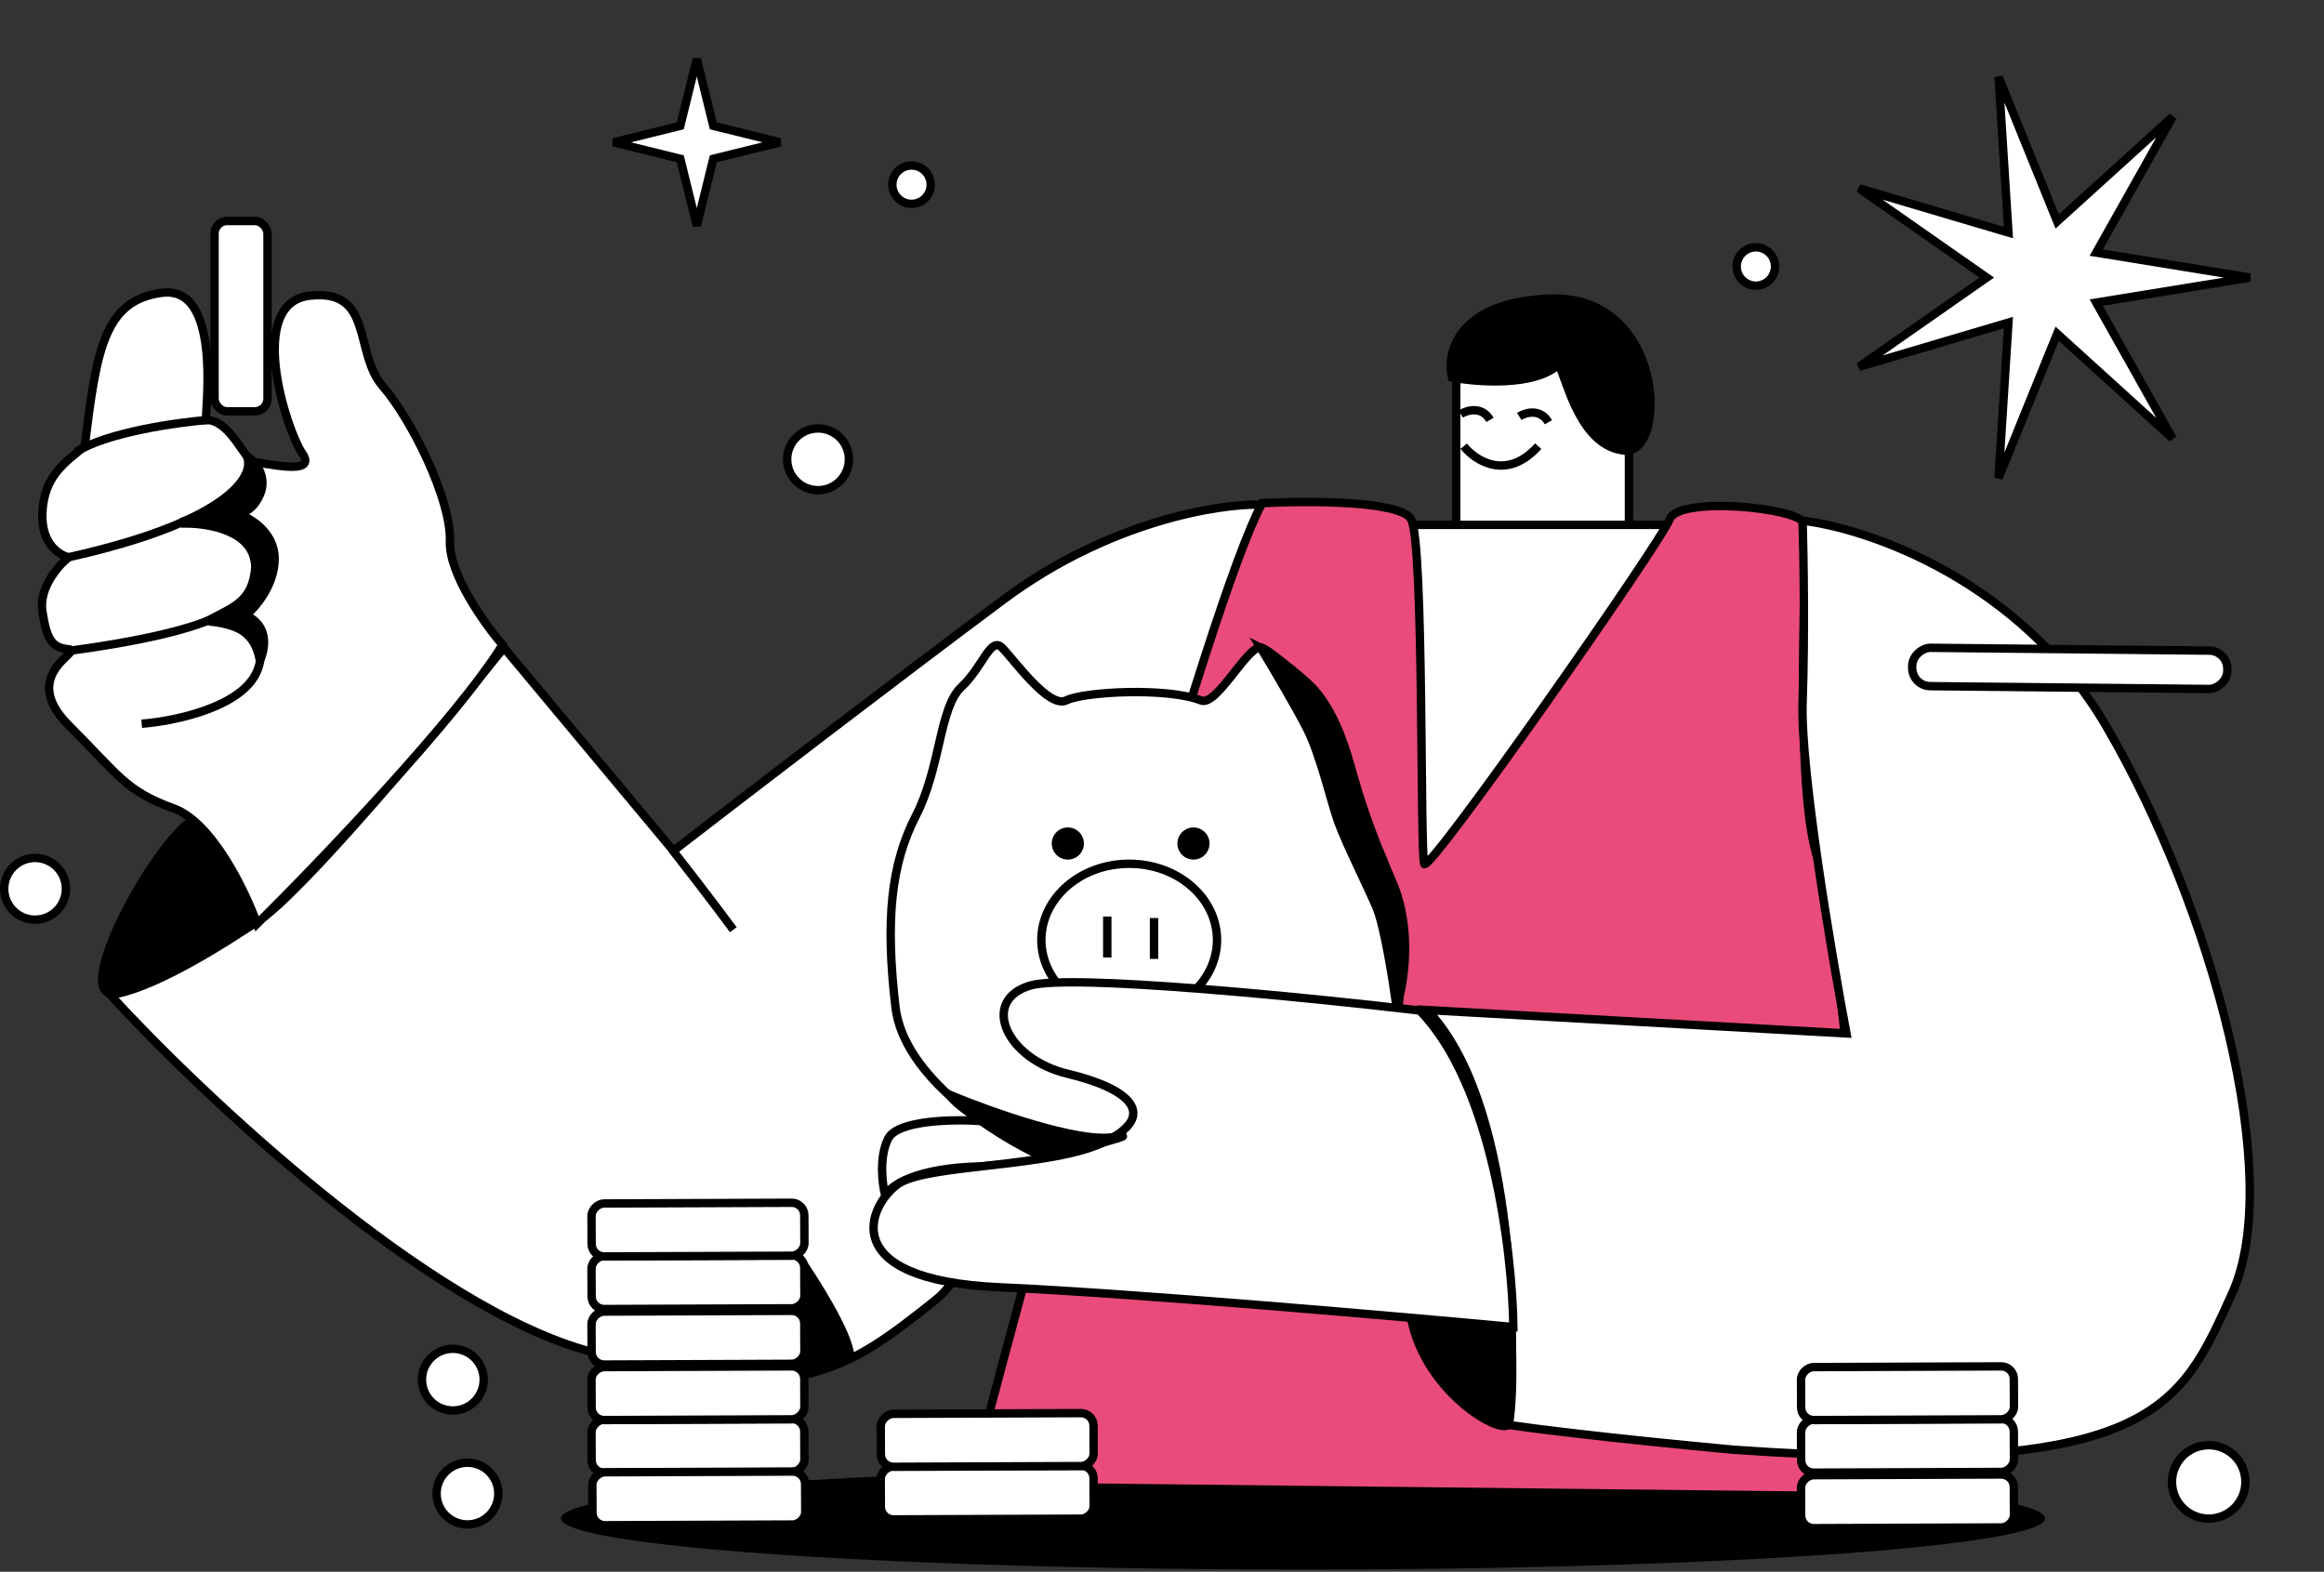
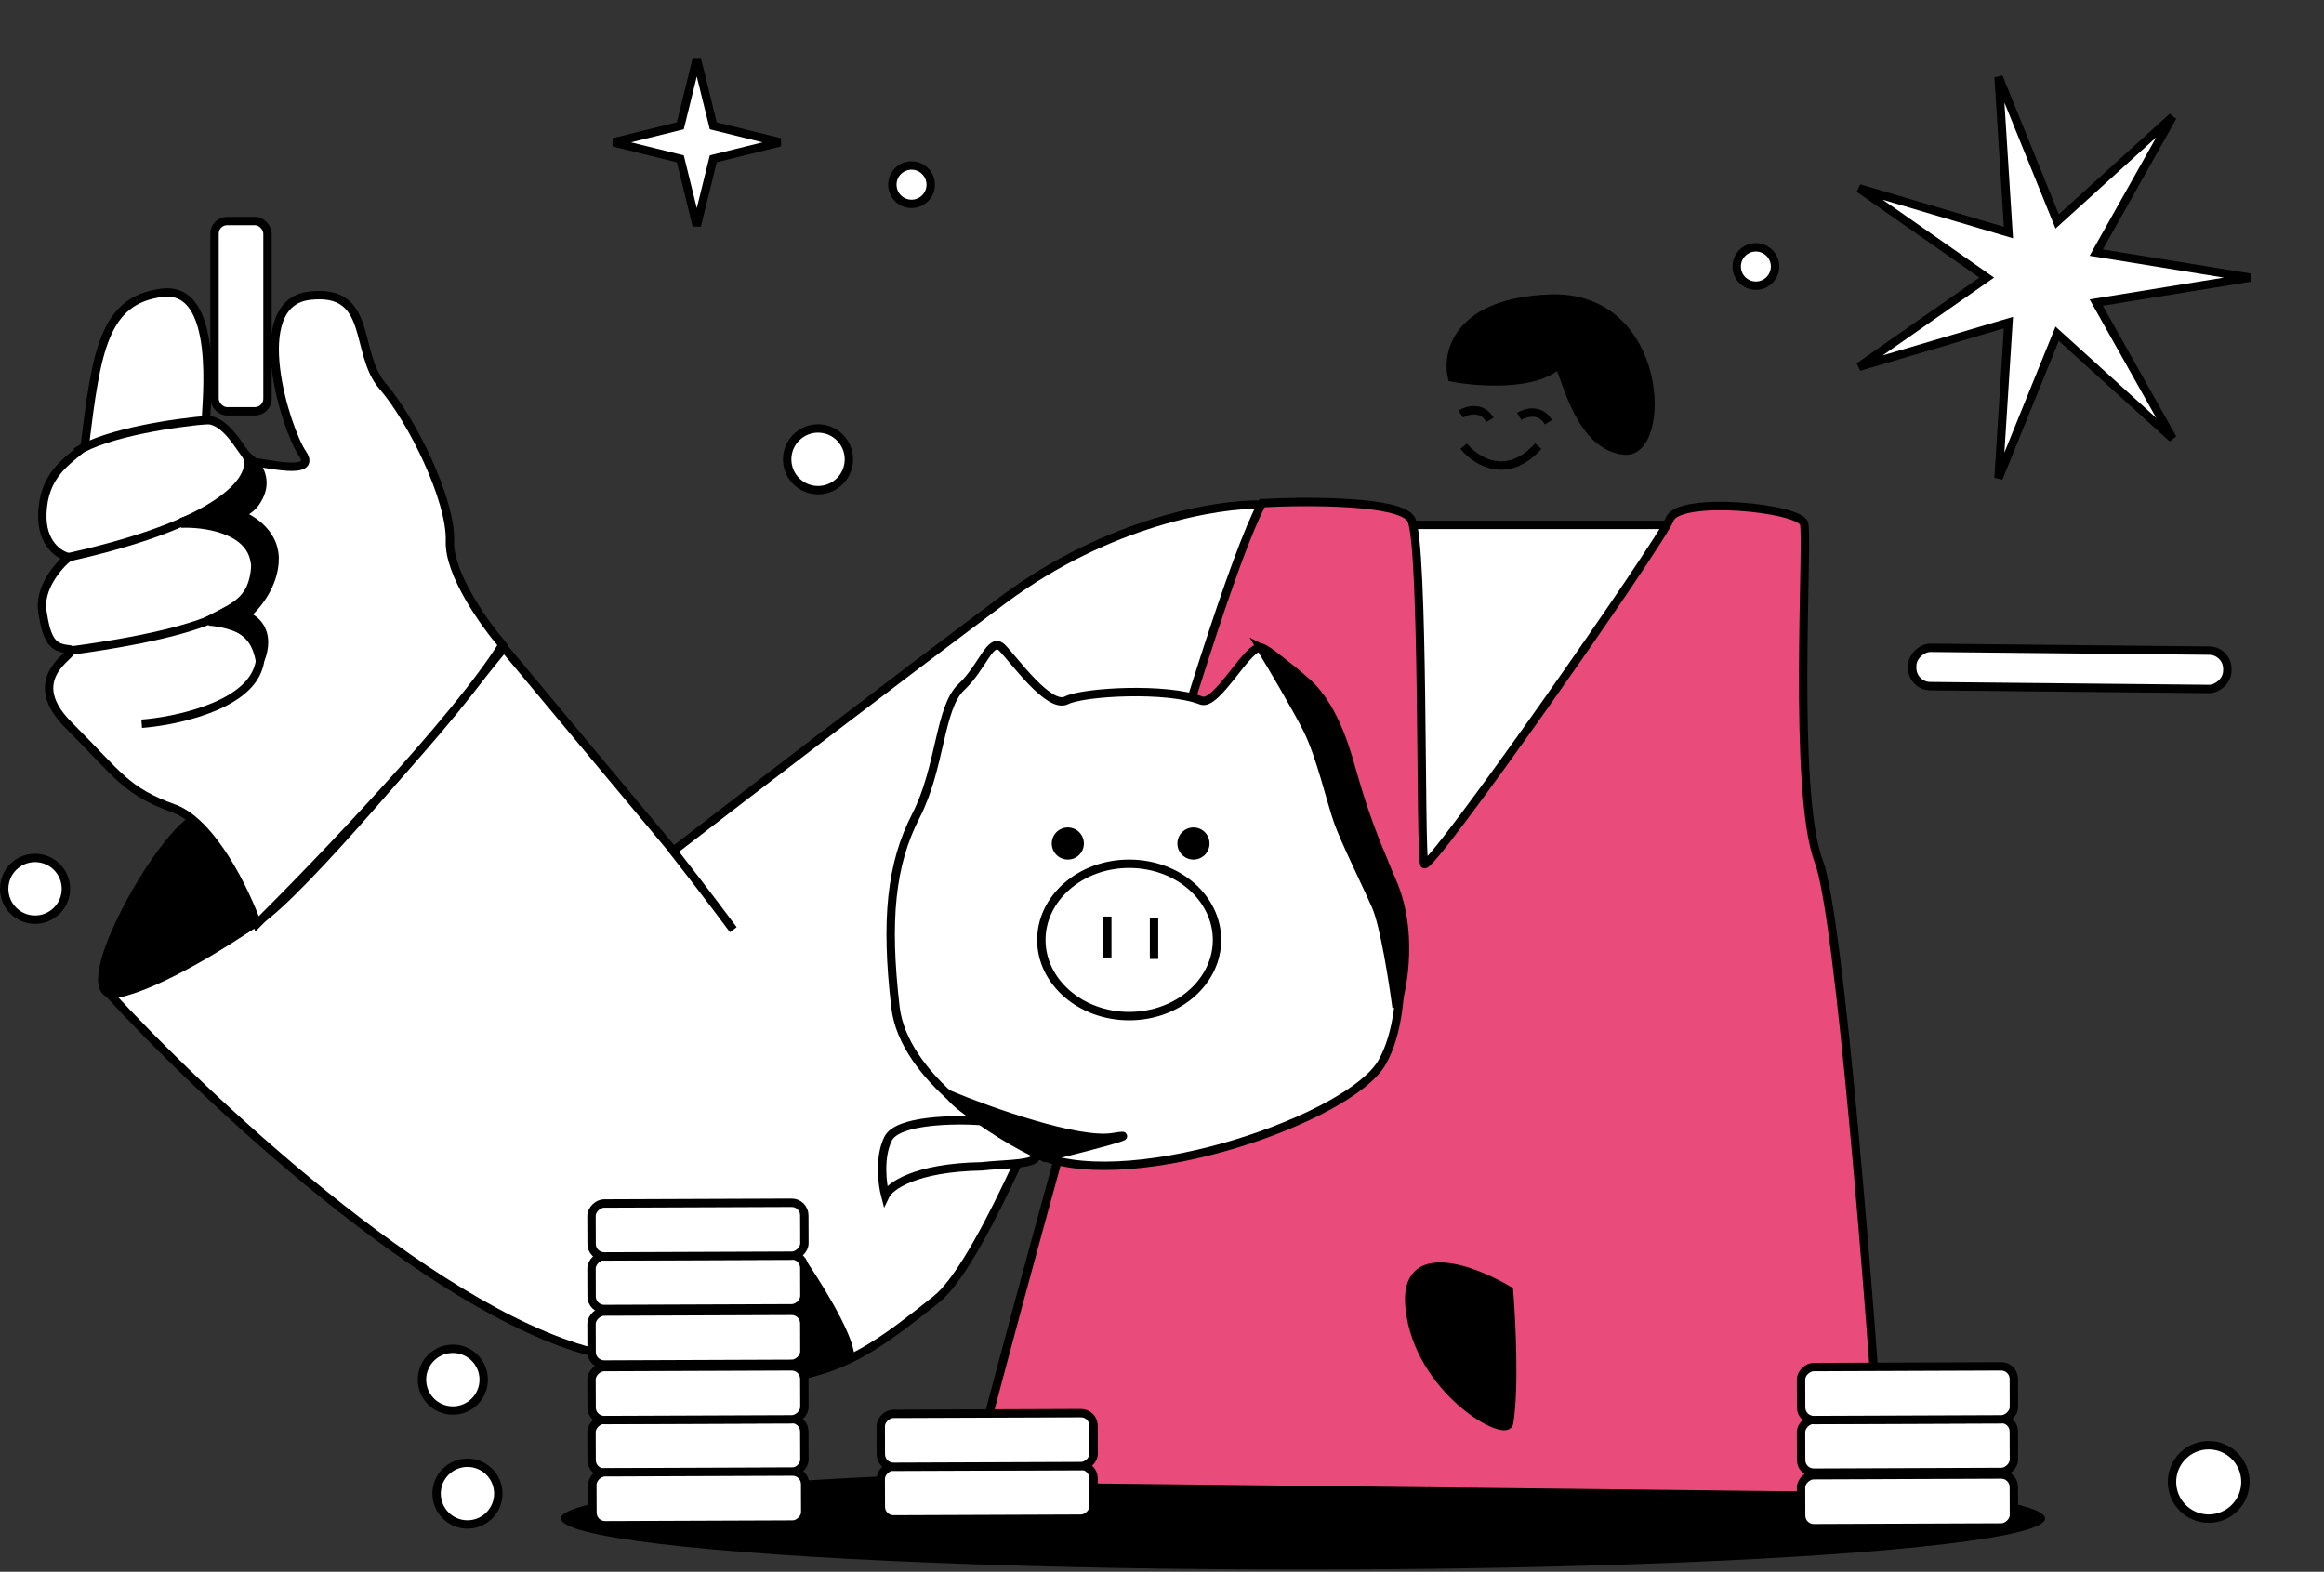
<svg xmlns="http://www.w3.org/2000/svg" width="831" height="562" viewBox="0 0 831 562" fill="none">
  <rect x="0" y="0" width="831" height="562" fill="#333333" stroke="none" />
-   <rect x="520.703" y="108.277" width="61.77" height="116.093" rx="30.885" fill="white" stroke="black" stroke-width="3" />
  <path d="M358.845 214.379C396.454 186.382 435.803 180.079 450.777 180.427C423.441 266.091 361.979 442.851 334.818 464.58C300.866 491.742 284.673 502.711 211.546 483.384C153.044 467.923 71.908 391.279 38.652 354.889C49.97 350.71 76.574 339.741 92.453 329.295C108.332 318.848 157.571 259.824 180.206 231.617L240.797 304.222C264.476 285.94 321.237 242.377 358.845 214.379Z" fill="white" stroke="black" stroke-width="3" />
  <path d="M240.273 303.699C244.104 308.574 253.854 321.145 262.212 332.428" stroke="black" stroke-width="3" />
  <path d="M42.094 355.244C56.7 352.295 81.404 336.817 91.93 329.446C89.299 314.529 81.174 286.274 69.726 292.592C55.417 300.489 23.837 358.929 42.094 355.244Z" fill="black" stroke="black" stroke-width="3" />
  <path d="M160.878 193.487C160.46 205.187 173.24 223.086 179.682 230.573C163.385 256.899 114.391 308.052 91.931 330.338C87.752 318.673 75.947 294.088 62.157 289.074C44.92 282.806 42.831 277.582 24.547 259.3C6.262 241.019 30.292 232.661 24.547 232.139C18.801 231.617 16.713 229.005 15.145 218.558C13.89 210.201 20.89 202.192 24.547 199.232C21.239 198.535 14.727 194.426 15.145 183.562C15.667 169.981 23.502 165.279 30.292 159.534C34.471 125.581 37.083 107.3 57.976 104.688C78.87 102.077 73.647 144.386 73.647 150.132C82.526 150.132 87.75 165.279 90.884 165.279C94.018 165.279 113.866 170.503 108.12 162.145C102.375 153.788 87.749 108.346 110.732 105.734C133.715 103.122 126.402 126.105 136.849 138.119C147.296 150.133 161.401 178.861 160.878 193.487Z" fill="white" stroke="black" stroke-width="3" />
  <path d="M88.276 163.191C91.236 169.808 82.635 186.279 24.551 199.233" stroke="black" stroke-width="3" />
  <path d="M64.768 187.218C72.429 186.87 88.378 188.889 90.885 199.754C94.019 213.335 86.706 224.304 25.07 232.662" stroke="black" stroke-width="3" />
  <path d="M74.695 222.215C82.705 222.737 97.365 227.02 91.933 239.974C86.5 252.928 62.159 257.908 50.668 258.778" stroke="black" stroke-width="3" />
  <path d="M92.976 176.77C95.483 170.92 91.931 165.976 89.842 164.234C88.588 176.353 72.605 184.257 64.769 186.695C73.649 186.842 91.409 189.659 91.409 199.753C91.409 214.379 84.618 216.468 75.739 221.169C88.275 224.303 91.409 228.482 92.976 236.317C97.154 225.87 91.235 221.169 87.752 220.124C91.235 217.339 98.199 209.364 98.199 199.753C98.199 190.142 89.145 184.954 84.618 183.561C86.359 183.735 90.469 182.621 92.976 176.77Z" fill="black" stroke="black" stroke-width="3" />
  <path d="M74.693 150.133C63.55 151.003 38.443 154.52 27.16 161.624" stroke="black" stroke-width="3" />
  <rect x="76.715" y="79.027" width="18.938" height="68.038" rx="4.5" fill="white" stroke="black" stroke-width="3" />
  <path d="M254.834 44.111L255.051 44.99L255.931 45.208L278.937 50.887L255.931 56.566L255.051 56.784L254.834 57.663L249.155 80.67L243.475 57.663L243.258 56.784L242.378 56.566L219.372 50.887L242.378 45.208L243.258 44.99L243.475 44.111L249.155 21.104L254.834 44.111Z" fill="white" stroke="black" stroke-width="3" />
  <path d="M734.778 77.188L735.585 79.177L737.176 77.736L776.858 41.762L750.606 88.448L749.554 90.32L751.673 90.664L804.539 99.26L751.67 107.844L749.551 108.188L750.603 110.059L776.844 156.752L737.17 120.769L735.58 119.326L734.773 121.316L714.628 170.944L718.025 117.491L718.161 115.348L716.102 115.957L664.741 131.15L708.65 100.478L710.41 99.249L708.651 98.019L664.749 67.336L716.106 82.542L718.165 83.151L718.029 81.009L714.646 27.555L734.778 77.188Z" fill="white" stroke="black" stroke-width="3" />
  <circle cx="292.509" cy="164.235" r="11.036" fill="white" stroke="black" stroke-width="3" />
  <circle cx="12.536" cy="317.802" r="11.036" fill="white" stroke="black" stroke-width="3" />
  <circle cx="161.923" cy="493.308" r="11.036" fill="white" stroke="black" stroke-width="3" />
  <circle cx="167.149" cy="534.05" r="11.036" fill="white" stroke="black" stroke-width="3" />
  <circle cx="789.774" cy="529.872" r="13.126" fill="white" stroke="black" stroke-width="3" />
  <circle cx="325.939" cy="66.035" r="6.857" fill="white" stroke="black" stroke-width="3" />
  <path d="M304.003 484.951C303.586 477.012 291.293 457.616 285.199 448.91C276.424 463.953 282.936 483.733 287.289 491.742C291.293 490.523 300.243 487.459 304.003 484.951Z" fill="black" stroke="black" stroke-width="3" />
  <circle cx="627.85" cy="95.287" r="6.857" fill="white" stroke="black" stroke-width="3" />
  <ellipse cx="465.926" cy="542.93" rx="265.347" ry="18.282" fill="black" />
  <rect x="211.561" y="526.58" width="18.938" height="76.094" rx="4.5" transform="rotate(-90.22 211.561 526.58)" fill="white" stroke="black" stroke-width="3" />
  <rect x="211.561" y="507.776" width="18.938" height="76.094" rx="4.5" transform="rotate(-90.22 211.561 507.776)" fill="white" stroke="black" stroke-width="3" />
  <rect x="211.561" y="487.928" width="18.938" height="76.094" rx="4.5" transform="rotate(-90.22 211.561 487.928)" fill="white" stroke="black" stroke-width="3" />
  <rect x="211.561" y="468.078" width="18.938" height="76.094" rx="4.5" transform="rotate(-90.22 211.561 468.078)" fill="white" stroke="black" stroke-width="3" />
  <rect x="494.586" y="187.674" width="111.914" height="131.763" fill="white" stroke="black" stroke-width="3" />
  <rect x="211.861" y="545.385" width="18.938" height="76.094" rx="4.5" transform="rotate(-90.22 211.861 545.385)" fill="white" stroke="black" stroke-width="3" />
  <path d="M504.578 185.653C500.817 178.967 467.492 179.036 451.3 179.907C432.078 215.426 373.645 429.062 346.832 531.439L673.293 535.096C668.766 467.54 657.832 327.519 650.31 307.879C640.908 283.329 646.654 192.965 645.087 187.219C643.52 181.473 600.166 177.295 597.032 185.653C593.898 194.011 510.846 312.58 509.279 308.924C507.712 305.267 509.279 194.01 504.578 185.653Z" fill="#E94B7A" stroke="black" stroke-width="3" />
  <rect x="211.561" y="449.274" width="18.938" height="76.094" rx="4.5" transform="rotate(-90.22 211.561 449.274)" fill="white" stroke="black" stroke-width="3" />
-   <path d="M660.235 369.514L510.324 361.157C540.829 392.915 542.535 473.285 539.575 509.501C547.584 510.72 574.885 514.202 620.015 518.381C770.448 528.827 779.328 503.755 798.132 462.49C816.936 421.226 791.342 325.116 753.211 259.823C722.707 207.59 668.07 188.96 644.565 186.174C644.913 197.839 645.401 227.125 644.565 250.944C643.729 274.762 654.663 339.915 660.235 369.514Z" fill="white" stroke="black" stroke-width="3" />
  <rect x="644.057" y="546.43" width="18.938" height="76.094" rx="4.5" transform="rotate(-90.22 644.057 546.43)" fill="white" stroke="black" stroke-width="3" />
  <rect x="644.057" y="526.58" width="18.938" height="76.094" rx="4.5" transform="rotate(-90.22 644.057 526.58)" fill="white" stroke="black" stroke-width="3" />
  <rect x="644.057" y="507.776" width="18.938" height="76.094" rx="4.5" transform="rotate(-90.22 644.057 507.776)" fill="white" stroke="black" stroke-width="3" />
  <rect x="314.983" y="543.295" width="18.938" height="76.094" rx="4.5" transform="rotate(-90.22 314.983 543.295)" fill="white" stroke="black" stroke-width="3" />
  <rect x="314.983" y="524.49" width="18.938" height="76.094" rx="4.5" transform="rotate(-90.22 314.983 524.49)" fill="white" stroke="black" stroke-width="3" />
  <path d="M317.583 407.122C320.926 400.436 341.262 400.158 351.012 400.854C387.055 417.568 364.591 415.48 351.012 417.047C327.195 417.465 318.106 424.186 316.538 427.494C315.493 423.489 314.24 413.808 317.583 407.122Z" fill="white" stroke="black" stroke-width="3" />
  <path d="M320.193 360.112C323.118 385.184 356.235 406.078 372.427 413.39C406.378 426.448 482.641 399.81 494.133 379.961C505.624 360.113 500.401 317.281 492.566 303.178C484.731 289.075 484.731 279.673 478.985 264.002C473.239 248.332 456.002 233.707 451.301 231.617C446.6 229.527 435.109 253.033 429.363 250.422C417.349 245.721 387.576 247.288 381.308 250.422C375.04 253.556 362.504 235.796 358.325 231.617C354.146 227.438 351.535 238.407 343.7 245.72C335.865 253.033 336.386 274.449 327.506 291.686C318.626 308.923 316.537 328.772 320.193 360.112Z" fill="white" stroke="black" stroke-width="3" />
  <path d="M435.174 336.084C435.174 350.937 421.31 363.313 403.767 363.313C386.223 363.313 372.359 350.937 372.359 336.084C372.359 321.231 386.223 308.855 403.767 308.855C421.31 308.855 435.174 321.231 435.174 336.084Z" fill="white" stroke="black" stroke-width="3" />
  <path d="M539.572 508.978C541.662 496.859 540.443 472.24 539.572 461.445C526.688 453.784 501.546 444.312 504.053 467.713C507.187 496.964 538.005 514.201 539.572 508.978Z" fill="black" stroke="black" stroke-width="3" />
-   <path d="M368.438 352.377C382.873 348.165 467.251 356.588 507.636 361.326C533.623 387.858 540.802 447.833 541.143 474.504C499.728 470.644 405.04 462.397 357.609 460.291C298.321 457.659 310.694 430.812 321.005 423.442C331.316 416.072 376.169 417.651 395.244 408.176C414.32 398.7 404.011 389.225 381.842 383.961C359.673 378.696 350.393 357.641 368.438 352.377Z" fill="white" stroke="black" stroke-width="3" />
  <path d="M395.934 327.727V342.352" stroke="black" stroke-width="3" />
  <path d="M412.648 328.25V342.875" stroke="black" stroke-width="3" />
  <circle cx="381.828" cy="301.611" r="5.746" fill="black" />
  <circle cx="426.75" cy="301.611" r="5.746" fill="black" />
  <path d="M467.492 260.868C463.731 253.346 454.782 238.233 450.777 231.617C452.867 232.662 459.135 236.632 467.492 244.153C477.939 253.555 482.118 271.315 483.685 276.538C485.252 281.762 488.386 293.775 497.788 315.191C505.309 332.324 501.966 352.277 499.355 360.112C498.136 350.884 494.967 330.757 492.042 324.071C488.386 315.714 481.073 301.088 478.461 293.775C475.85 286.463 472.193 270.27 467.492 260.868Z" fill="black" stroke="black" stroke-width="3" />
  <path d="M398.021 406.599C385.485 408.688 353.797 397.371 339.52 391.451C342.027 396.466 363.199 408.514 373.471 413.912C386.878 410.604 410.557 404.51 398.021 406.599Z" fill="black" stroke="black" stroke-width="3" />
  <rect x="796.501" y="232.702" width="13.715" height="112.683" rx="6.5" transform="rotate(90.579 796.501 232.702)" fill="white" stroke="black" stroke-width="3" />
  <path d="M522.336 148.042C524.599 146.649 529.858 145.117 532.783 150.132" stroke="black" stroke-width="3" />
  <path d="M543.23 148.882C545.494 147.489 550.752 145.957 553.677 150.972" stroke="black" stroke-width="3" />
  <path d="M523.383 159.533C527.562 164.757 538.74 172.069 550.022 159.533" stroke="black" stroke-width="3" />
  <path d="M557.334 130.285C548.976 138.224 528.431 136.727 519.203 134.986C517.114 126.106 521.188 108.033 554.2 106.78C595.464 105.213 596.509 162.67 580.839 161.103C565.169 159.536 560.468 136.553 557.334 130.285Z" fill="black" stroke="black" stroke-width="3" />
</svg>